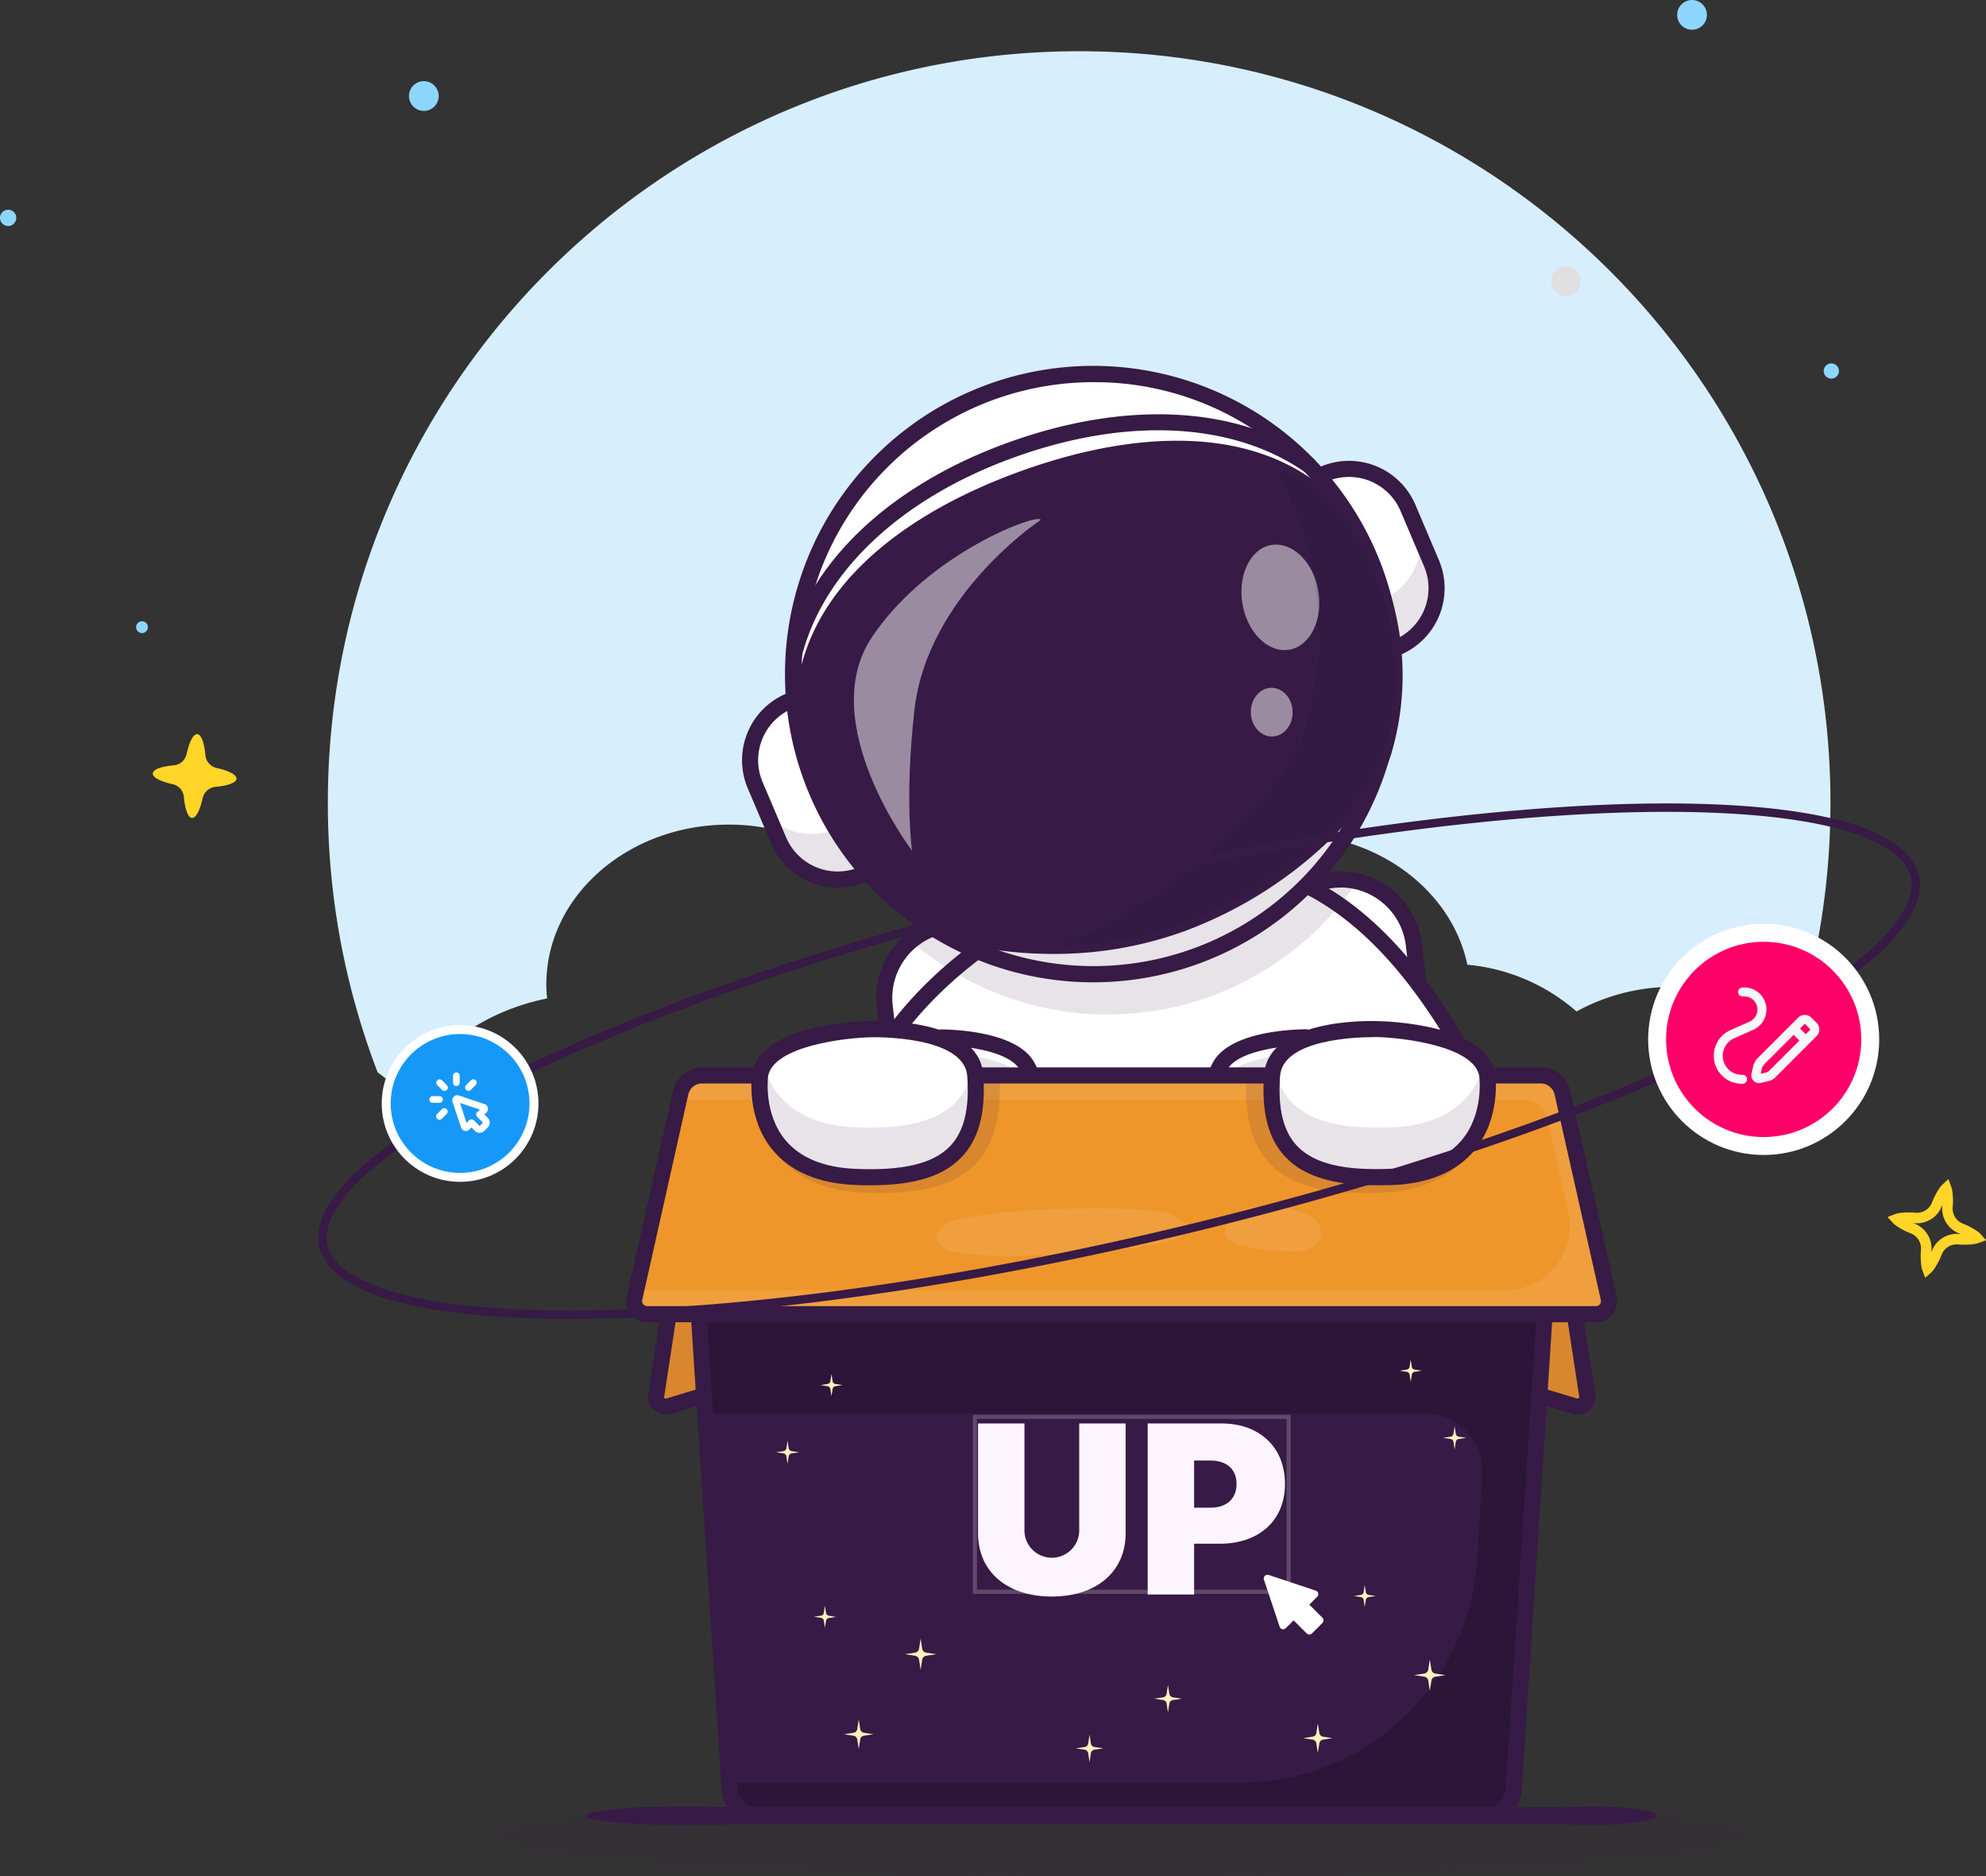
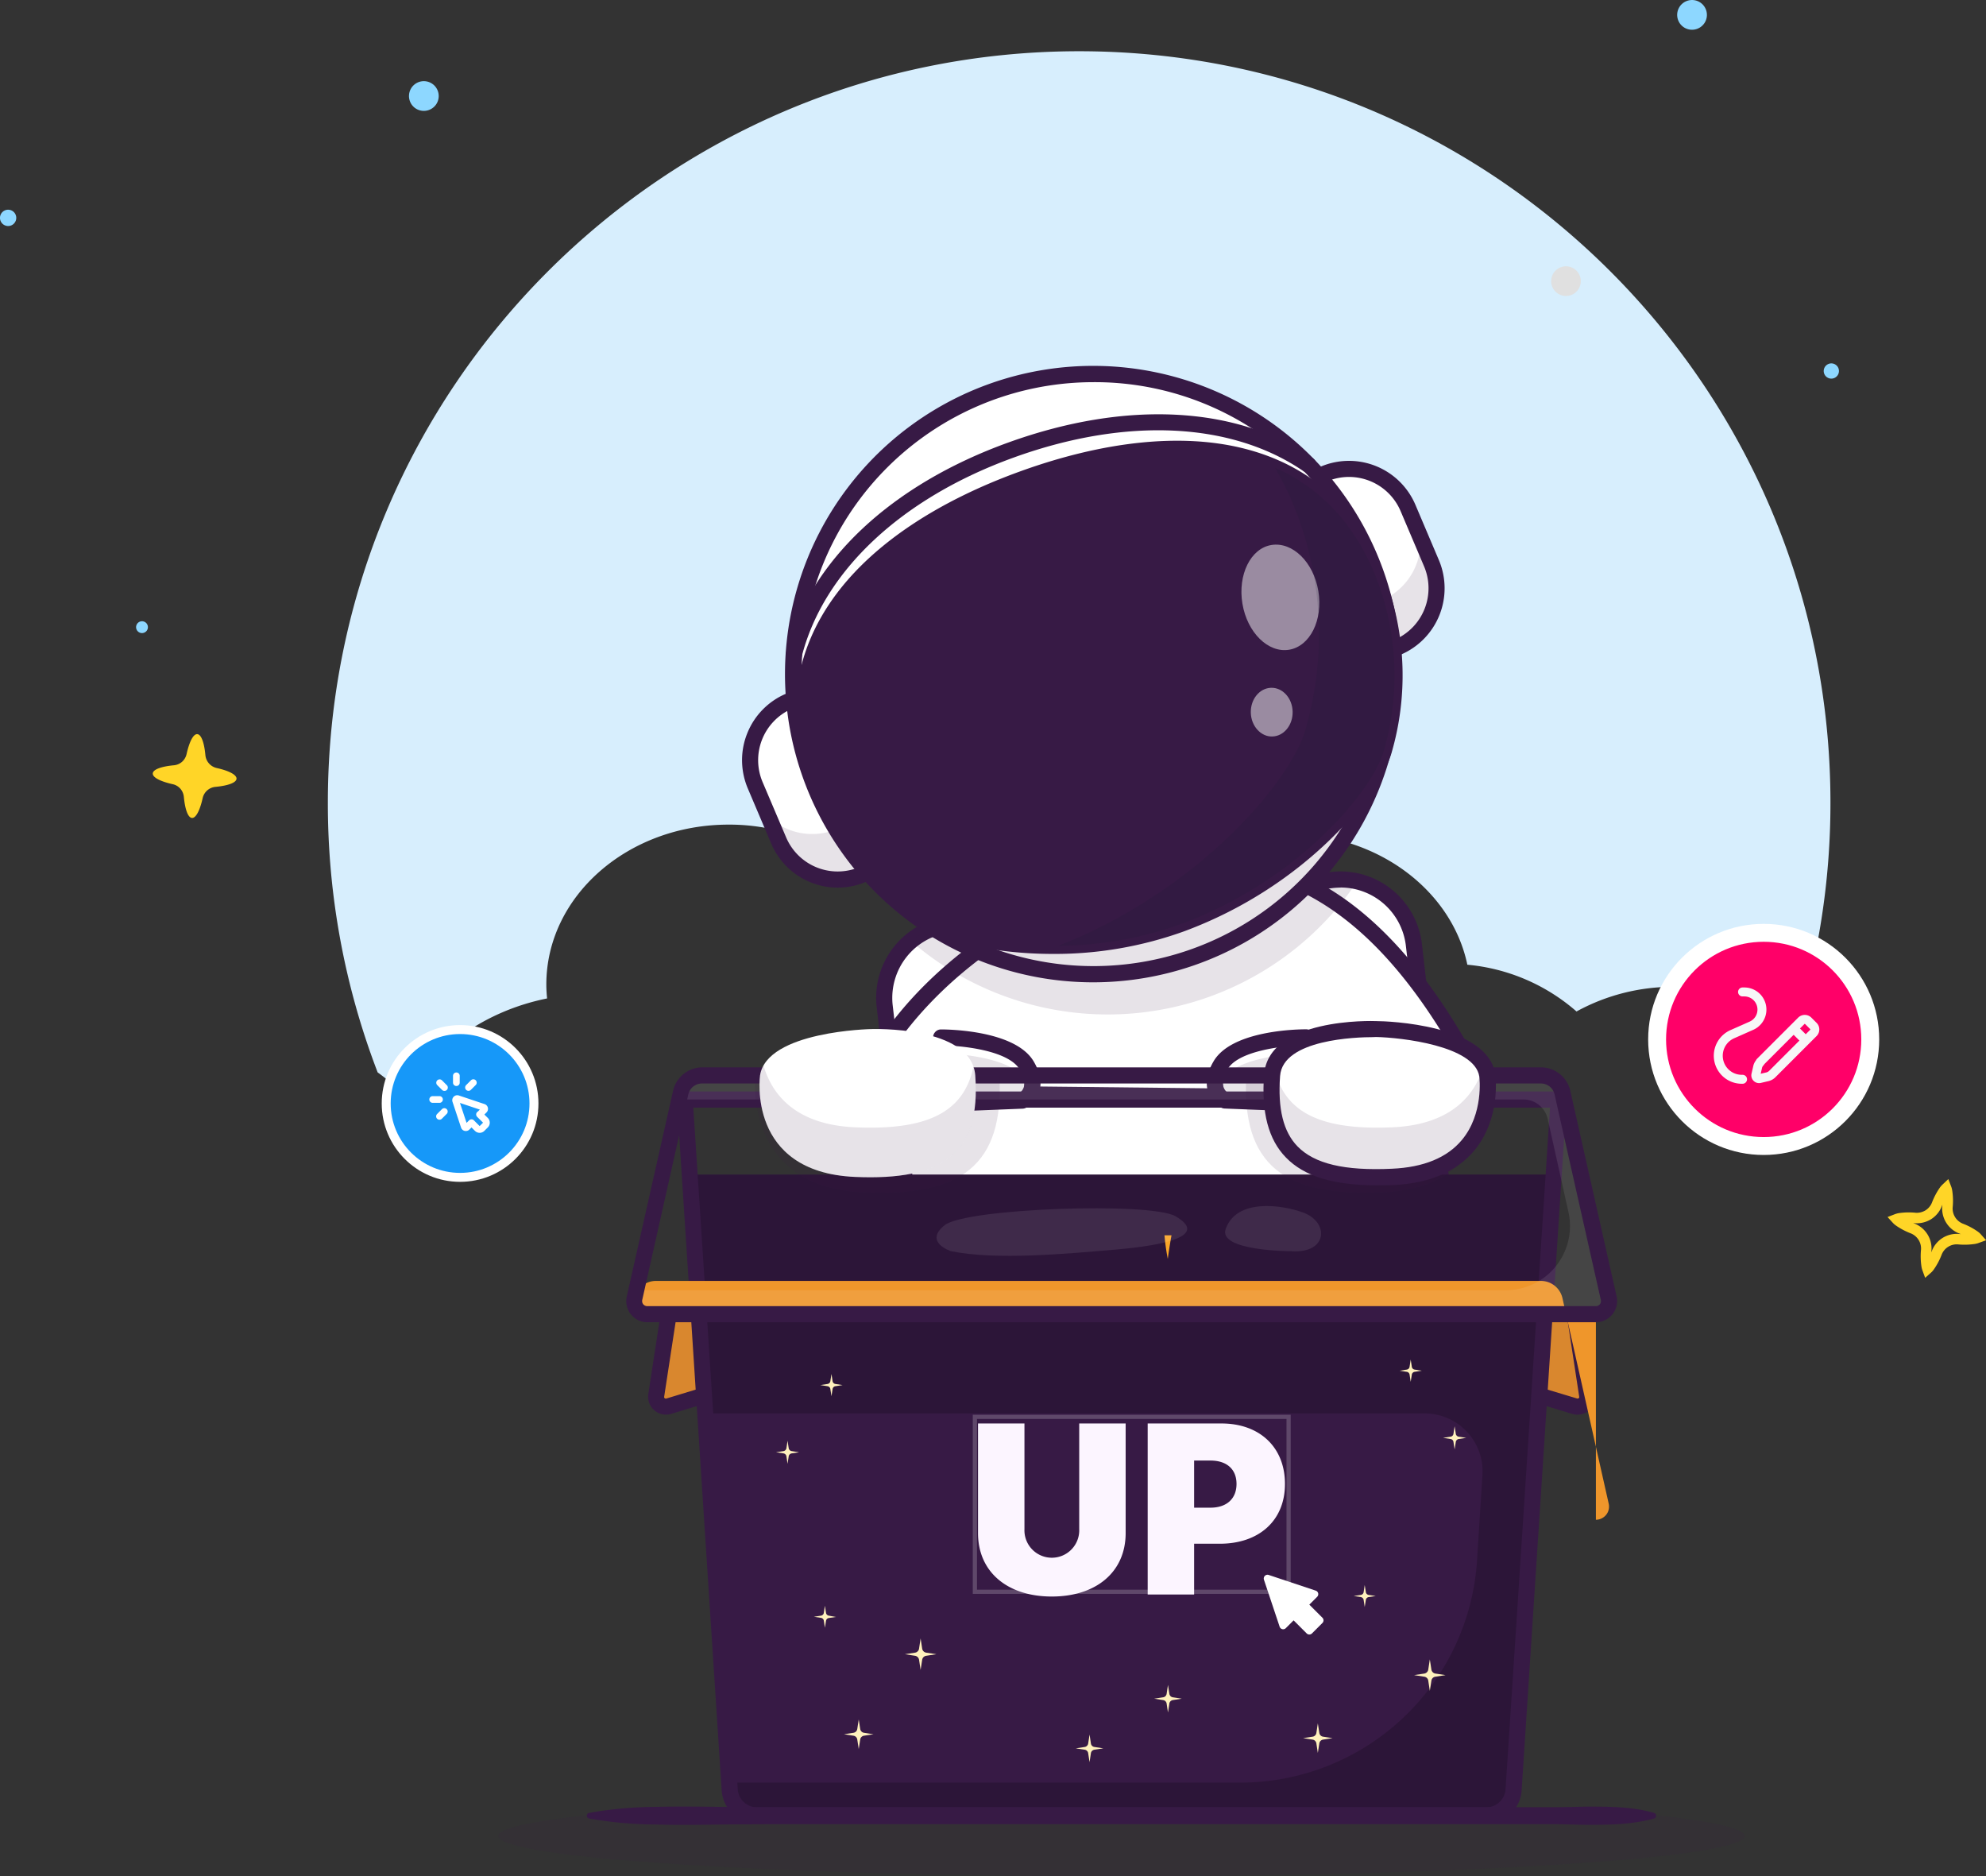
<svg xmlns="http://www.w3.org/2000/svg" id="Camada_1" data-name="Camada 1" viewBox="0 0 443.53 418.88">
  <rect x="0" y="0" width="443.53" height="418.88" fill="#333333" stroke="none" />
  <defs>
    <style>.cls-1{fill:#d7eefd}.cls-1,.cls-20{fill-rule:evenodd}.cls-2{fill:#ffd527}.cls-3{fill:#e0e0e0}.cls-4{fill:#8dd7ff}.cls-21,.cls-22,.cls-25,.cls-26,.cls-5{fill:none}.cls-5{stroke:#ffd527;stroke-width:2.34px}.cls-17,.cls-6,.cls-7{opacity:.35}.cls-7,.cls-9{fill:#371a45}.cls-11,.cls-14,.cls-16,.cls-17,.cls-21,.cls-7{isolation:isolate}.cls-14,.cls-16,.cls-20,.cls-8{fill:#fff}.cls-10{fill:#ef962b}.cls-11{opacity:.55}.cls-12{fill:#f9a528}.cls-13,.cls-14{opacity:.3}.cls-15,.cls-16{opacity:.7}.cls-17{fill:#111a28}.cls-18{fill:#fff2bd}.cls-19{fill:#fcf5ff}.cls-21,.cls-23,.cls-24,.cls-25{stroke:#fff}.cls-21{stroke-width:.94px;opacity:.2}.cls-22{stroke:#371a45;stroke-width:1.88px}.cls-23{fill:#1698f9}.cls-23,.cls-26{stroke-width:2px}.cls-24{fill:#ff0068;stroke-width:4px}.cls-25,.cls-26{stroke-linecap:round;stroke-linejoin:round}.cls-25{stroke-width:1.5px}.cls-26{stroke:#f7f7f7}</style>
  </defs>
  <g id="img">
    <path class="cls-1" d="M382.11 314.21a167.28 167.28 0 0 0 8.05-51.45C390.16 170.13 315 95 222.37 95S54.59 170.13 54.59 262.76A167.4 167.4 0 0 0 65.71 323a45 45 0 0 1 6.34 5.54c6.07-11 17.6-19.25 31.5-22.05-.1-1-.17-2.06-.17-3.11 0-19.72 18.22-35.7 40.69-35.7a44.66 44.66 0 0 1 21.35 5.31c6.66-11.74 20.47-19.8 36.43-19.8 15.16 0 28.37 7.28 35.37 18.07a8.62 8.62 0 0 0 4.82 3.48l.38.11a8.72 8.72 0 0 0 6.49-.41 44.87 44.87 0 0 1 20.16-4.69c19.94 0 36.52 12.59 40 29.21a42.9 42.9 0 0 1 24.38 10.44 44.72 44.72 0 0 1 21.7-5.5c11.9.5 20.64 4.68 26.96 10.31z" transform="translate(18.63 -83.56)" />
    <path class="cls-2" d="M15.49 256.25c-.06.9 1.72 1.79 4.43 2.4a3.16 3.16 0 0 1 1.72 1 3.25 3.25 0 0 1 .79 1.84c.26 2.76.92 4.64 1.81 4.7s1.79-1.72 2.39-4.43a3.23 3.23 0 0 1 2.86-2.51c2.77-.26 4.64-.92 4.7-1.81s-1.72-1.8-4.43-2.4a3.26 3.26 0 0 1-2.52-2.86c-.25-2.76-.91-4.64-1.81-4.7s-1.78 1.72-2.39 4.44a3.28 3.28 0 0 1-1 1.72 3.22 3.22 0 0 1-1.84.79c-2.78.26-4.65.92-4.71 1.82z" transform="translate(18.63 -83.56)" />
    <path class="cls-3" d="M327.79 146.22a3.31 3.31 0 1 1 3.2 3.42 3.31 3.31 0 0 1-3.2-3.42z" transform="translate(18.63 -83.56)" />
    <path class="cls-4" d="M357.8 89.87a3.32 3.32 0 1 1 4.44-1.54 3.33 3.33 0 0 1-4.44 1.54zM74.6 108a3.32 3.32 0 1 1 4.4-1.52 3.33 3.33 0 0 1-4.4 1.52zM13 224.91a1.32 1.32 0 1 1 1.4-1.23 1.32 1.32 0 0 1-1.4 1.23zM389.79 168a1.7 1.7 0 1 1 2.16-1 1.7 1.7 0 0 1-2.16 1zM-17.61 133.84a1.82 1.82 0 0 1-.84-2.43 1.82 1.82 0 0 1 2.43-.84 1.82 1.82 0 0 1 .84 2.43 1.81 1.81 0 0 1-2.43.84z" transform="translate(18.63 -83.56)" />
    <path class="cls-5" d="M408.57 357.87a4.84 4.84 0 0 1 2.27 1.92 4.76 4.76 0 0 1 .71 2.89 14.31 14.31 0 0 0 .1 3.55 3.8 3.8 0 0 0 .17.63 2.86 2.86 0 0 0 .44-.49 14 14 0 0 0 1.66-3.13 4.78 4.78 0 0 1 4.81-3 14.39 14.39 0 0 0 3.56-.1 3.93 3.93 0 0 0 .62-.17 3.14 3.14 0 0 0-.48-.44 13.9 13.9 0 0 0-3.14-1.67 4.81 4.81 0 0 1-3-4.81 13.83 13.83 0 0 0-.1-3.55 3.2 3.2 0 0 0-.17-.63 4 4 0 0 0-.44.49 14.36 14.36 0 0 0-1.66 3.14 4.81 4.81 0 0 1-1.92 2.3 4.92 4.92 0 0 1-2.9.71 13.94 13.94 0 0 0-3.54.08 3.64 3.64 0 0 0-.63.18 3.35 3.35 0 0 0 .49.44 14.36 14.36 0 0 0 3.15 1.66zm3.38 9.22zm-.34-.08zm11.54-7.15zm-.08.34zm-7.17-11.54zm.34.08zm-11.53 7.15zm.08-.33z" transform="translate(18.63 -83.56)" />
    <g class="cls-6">
      <path class="cls-7" d="M371 493.48c0 4.95-62.31 9-139.17 9s-139.16-4-139.16-9c0-1.65 6.87-3.19 18.86-4.51h240.62c11.99 1.33 18.85 2.86 18.85 4.51z" transform="translate(18.63 -83.56)" />
    </g>
    <path class="cls-8" d="M292.21 395.4l-85.4 9.9a16.37 16.37 0 0 1-6.42-.52 16.47 16.47 0 0 1-11.87-14l-7.33-63.21-1.35-11.67-.9-7.67a16.5 16.5 0 0 1 8.37-16.32 16.17 16.17 0 0 1 6.13-2l18.67-2.17 60.16-7 6.57-.77a16.48 16.48 0 0 1 18.29 14.49l1 8.72 3 25.64 5.59 48.2a16.39 16.39 0 0 1-.52 6.42 16.39 16.39 0 0 1-7.84 9.89 16.36 16.36 0 0 1-6.15 2.07z" transform="translate(18.63 -83.56)" />
    <path class="cls-9" d="M204.89 407.21A18.32 18.32 0 0 1 186.73 391l-9.57-82.56a18.31 18.31 0 0 1 16.07-20.28l85.4-9.91a18.32 18.32 0 0 1 20.29 16.07l9.57 82.56a18.34 18.34 0 0 1-3.83 13.47 18.27 18.27 0 0 1-12.24 6.82L207 407.09a18.7 18.7 0 0 1-2.11.12zm75.88-125.47a16.37 16.37 0 0 0-1.72.1l-85.41 9.91A14.73 14.73 0 0 0 180.73 308l9.57 82.57a14.73 14.73 0 0 0 16.3 12.91l85.41-9.9a14.73 14.73 0 0 0 12.91-16.3l-9.58-82.56a14.71 14.71 0 0 0-14.58-13z" transform="translate(18.63 -83.56)" />
    <path class="cls-8" d="M313.66 329l-12.54-.14-119.93-1.3-7.66-.08a50.84 50.84 0 0 1 6.3-11.59A84.27 84.27 0 0 1 194 300.33a106 106 0 0 1 18.1-12.53q4.43-2.46 9.5-4.72c19.11-8.53 35.81-9.3 50.66-2.26a55.91 55.91 0 0 1 8.25 4.85 80.83 80.83 0 0 1 17.63 17.6A157.63 157.63 0 0 1 313.66 329z" transform="translate(18.63 -83.56)" />
    <path class="cls-9" d="M313.65 330.84l-140.13-1.52a1.77 1.77 0 0 1-1.44-.75 1.85 1.85 0 0 1-.32-.78 1.8 1.8 0 0 1 .07-.83c.37-1.13 9.56-27.91 49.05-45.52 20.22-9 37.68-9.57 53.35-1.66 15.39 7.77 28.81 23.62 41 48.47a1.79 1.79 0 0 1 .18.88 1.84 1.84 0 0 1-.92 1.49 1.91 1.91 0 0 1-.88.22zm-137.43-5.09l134.51 1.45c-11.52-22.61-24-37.09-38.13-44.21-14.65-7.4-31.09-6.83-50.27 1.73-31.28 13.96-42.94 34.22-46.11 41.03z" transform="translate(18.63 -83.56)" />
    <path class="cls-8" d="M273.08 315.18s-15.45 0-19.13 6.28c-3.33 5.68 1 7.82 1 7.82l15 .59z" transform="translate(18.63 -83.56)" />
    <path class="cls-8" d="M273.08 315.18l-.77 3.62-2.37 11.07-15-.59a4.41 4.41 0 0 1-1.92-2.17c-.51-1.25-.57-3.09.94-5.65 3.67-6.28 19.12-6.28 19.12-6.28z" transform="translate(18.63 -83.56)" />
    <g class="cls-6">
      <path class="cls-7" d="M272.31 318.8l-2.37 11.07-15-.59a4.41 4.41 0 0 1-1.92-2.17 9.52 9.52 0 0 1 .94-2.05c3.17-5.44 15.18-6.17 18.35-6.26z" transform="translate(18.63 -83.56)" />
    </g>
    <path class="cls-9" d="M269.94 331.67h-.07l-15-.6a1.87 1.87 0 0 1-.73-.18 6.22 6.22 0 0 1-3-3.66c-.6-2-.18-4.25 1.25-6.69 4.08-7 19-7.16 20.68-7.16a1.84 1.84 0 0 1 .77.17 1.82 1.82 0 0 1 .63.5 1.69 1.69 0 0 1 .35.71 1.76 1.76 0 0 1 0 .79l-3.14 14.69a1.78 1.78 0 0 1-.63 1 1.8 1.8 0 0 1-1.11.43zm-14.45-4.17l13 .51 2.34-11c-4.9.3-13.15 1.57-15.34 5.31a5.15 5.15 0 0 0-.91 3.84 2.59 2.59 0 0 0 .91 1.34z" transform="translate(18.63 -83.56)" />
    <path class="cls-8" d="M191.55 315.18s15.46 0 19.14 6.28c3.33 5.68-1 7.82-1 7.82l-15 .59z" transform="translate(18.63 -83.56)" />
    <path class="cls-8" d="M211.63 327.1a4.48 4.48 0 0 1-1.92 2.18l-15 .59-2.36-11.09-.77-3.6s15.45 0 19.13 6.28c1.47 2.54 1.43 4.39.92 5.64z" transform="translate(18.63 -83.56)" />
    <g class="cls-6">
      <path class="cls-7" d="M211.63 327.1a4.48 4.48 0 0 1-1.92 2.18l-15 .59-2.36-11.09c3.16.1 15.17.82 18.36 6.26a9.82 9.82 0 0 1 .92 2.06z" transform="translate(18.63 -83.56)" />
    </g>
    <path class="cls-9" d="M194.69 331.67a1.85 1.85 0 0 1-1.13-.4 1.82 1.82 0 0 1-.63-1l-3.13-14.69a1.63 1.63 0 0 1 0-.79 1.69 1.69 0 0 1 .35-.71 1.73 1.73 0 0 1 1.39-.67c1.69 0 16.61.2 20.69 7.16 1.43 2.43 1.85 4.68 1.25 6.69a6.2 6.2 0 0 1-3 3.66 1.83 1.83 0 0 1-.73.18l-15 .6zm-.9-14.62l2.35 11 13-.52a2.51 2.51 0 0 0 .9-1.33 5.17 5.17 0 0 0-.91-3.8c-2.19-3.78-10.43-5.05-15.34-5.35z" transform="translate(18.63 -83.56)" />
    <path class="cls-10" d="M333.06 377l2.78 18.14a2.19 2.19 0 0 1-.11 1.08 2.14 2.14 0 0 1-.62.89 2.2 2.2 0 0 1-1 .49 2.24 2.24 0 0 1-1.09 0l-8.13-2.45H138.8l-8.1 2.45a2.2 2.2 0 0 1-1.08 0 2.23 2.23 0 0 1-1-.49 2.14 2.14 0 0 1-.62-.89 2.31 2.31 0 0 1-.11-1.08l2.82-18.14" transform="translate(18.63 -83.56)" />
    <g class="cls-6">
      <path class="cls-7" d="M333.06 377l2.78 18.14a2.19 2.19 0 0 1-.11 1.08 2.14 2.14 0 0 1-.62.89 2.2 2.2 0 0 1-1 .49 2.24 2.24 0 0 1-1.09 0l-8.13-2.45H138.8l-8.1 2.45a2.2 2.2 0 0 1-1.08 0 2.23 2.23 0 0 1-1-.49 2.14 2.14 0 0 1-.62-.89 2.31 2.31 0 0 1-.11-1.08l2.82-18.14" transform="translate(18.63 -83.56)" />
    </g>
    <path class="cls-9" d="M333.7 399.44a4.05 4.05 0 0 1-1.15-.17l-7.88-2.39H139.06l-7.84 2.38a4 4 0 0 1-5.07-4.4l2.78-18.14a1.78 1.78 0 0 1 .71-1.18 1.84 1.84 0 0 1 1.34-.33 1.8 1.8 0 0 1 1.5 2.05l-2.78 18.14a.41.41 0 0 0 0 .19.33.33 0 0 0 .11.15.42.42 0 0 0 .16.09.41.41 0 0 0 .19 0l8.09-2.46a1.86 1.86 0 0 1 .52-.07h186.17a1.86 1.86 0 0 1 .52.07l8.13 2.45a.28.28 0 0 0 .18 0 .38.38 0 0 0 .17-.08.42.42 0 0 0 .11-.15.41.41 0 0 0 0-.19l-2.77-18.14a1.75 1.75 0 0 1 .34-1.32 1.8 1.8 0 0 1 3.21.78l2.78 18.14a4.06 4.06 0 0 1-.1 1.7 3.87 3.87 0 0 1-.81 1.49 4 4 0 0 1-1.35 1 3.93 3.93 0 0 1-1.65.37z" transform="translate(18.63 -83.56)" />
    <path class="cls-9" d="M328 345.81l-3.36 53.31-5.21 82.74a7.53 7.53 0 0 1-7.52 7.06H151.79a7.53 7.53 0 0 1-7.52-7.06l-5.22-82.74-3.36-53.31z" transform="translate(18.63 -83.56)" />
    <g class="cls-6">
      <path class="cls-11" d="M328 345.81l-3.36 53.31-5.23 83a7.29 7.29 0 0 1-7.27 6.83H152.09a7.85 7.85 0 0 1-7.84-7.37h114.07a53 53 0 0 0 52.92-49.69l1.2-19a12.92 12.92 0 0 0-12.9-13.74H139.05l-3.36-53.31z" transform="translate(18.63 -83.56)" />
    </g>
    <path class="cls-12" d="M241.43 359.38H243q-.48 2.63-.83 5.27a49.05 49.05 0 0 1-.74-5.27z" transform="translate(18.63 -83.56)" />
    <path class="cls-9" d="M313.3 490.72H150.43a7.92 7.92 0 0 1-7.89-7.39l-10-154.14a1.75 1.75 0 0 1 .1-.72 1.69 1.69 0 0 1 .38-.63 1.81 1.81 0 0 1 .6-.42 1.78 1.78 0 0 1 .71-.15h195.12a1.74 1.74 0 0 1 .71.15 1.81 1.81 0 0 1 .6.42 1.69 1.69 0 0 1 .38.63 1.75 1.75 0 0 1 .1.72l-10.05 154.14a7.92 7.92 0 0 1-7.89 7.39zM136.2 330.87l9.93 152.23a4.33 4.33 0 0 0 4.3 4H313.3a4.33 4.33 0 0 0 4.3-4l9.93-152.23z" transform="translate(18.63 -83.56)" />
-     <path class="cls-10" d="M337.78 377H125.91a3 3 0 0 1-1.27-.29 2.94 2.94 0 0 1-1.59-2 2.85 2.85 0 0 1 0-1.3l10.33-45.89a4.93 4.93 0 0 1 4.81-3.85H325.5a4.93 4.93 0 0 1 4.81 3.85l10.33 45.89a3 3 0 0 1 0 1.3 2.82 2.82 0 0 1-.56 1.17 3.08 3.08 0 0 1-1 .81 3 3 0 0 1-1.3.31z" transform="translate(18.63 -83.56)" />
+     <path class="cls-10" d="M337.78 377H125.91a3 3 0 0 1-1.27-.29 2.94 2.94 0 0 1-1.59-2 2.85 2.85 0 0 1 0-1.3a4.93 4.93 0 0 1 4.81-3.85H325.5a4.93 4.93 0 0 1 4.81 3.85l10.33 45.89a3 3 0 0 1 0 1.3 2.82 2.82 0 0 1-.56 1.17 3.08 3.08 0 0 1-1 .81 3 3 0 0 1-1.3.31z" transform="translate(18.63 -83.56)" />
    <g class="cls-13">
      <path class="cls-14" d="M329.17 325.32a4.88 4.88 0 0 0-3.67-1.63H138.19a4.92 4.92 0 0 0-3.08 1.08 4.85 4.85 0 0 0-1.73 2.77l-.34 1.51h188.54a5.57 5.57 0 0 1 5.44 4.36l4.63 20.78a14.33 14.33 0 0 1-14 17.45h-194.2l-.4 1.79a2.87 2.87 0 0 0 0 1.48 2.8 2.8 0 0 0 .77 1.26h216a3 3 0 0 0 .61-.84z" transform="translate(18.63 -83.56)" />
    </g>
    <path class="cls-9" d="M337.78 378.79H125.91a4.83 4.83 0 0 1-2-.46 4.76 4.76 0 0 1-1.64-1.31 4.7 4.7 0 0 1-.92-1.89 4.85 4.85 0 0 1 0-2.11l10.33-45.88a6.71 6.71 0 0 1 6.57-5.26H325.5a6.71 6.71 0 0 1 6.57 5.26L342.4 373a4.85 4.85 0 0 1 0 2.11 4.7 4.7 0 0 1-.92 1.89 4.76 4.76 0 0 1-1.64 1.31 4.83 4.83 0 0 1-2.06.48zm-199.59-53.31a3.13 3.13 0 0 0-2 .68 3.17 3.17 0 0 0-1.1 1.76l-10.29 45.89a1.4 1.4 0 0 0 0 .5 1.3 1.3 0 0 0 .22.46 1.11 1.11 0 0 0 .4.31 1.17 1.17 0 0 0 .49.11h211.87a1.17 1.17 0 0 0 .49-.11 1.2 1.2 0 0 0 .4-.31 1.13 1.13 0 0 0 .21-.46 1.2 1.2 0 0 0 0-.5l-10.33-45.89a3.17 3.17 0 0 0-1.1-1.76 3.13 3.13 0 0 0-2-.68z" transform="translate(18.63 -83.56)" />
    <g class="cls-6">
      <path class="cls-7" d="M174.1 349.83c-24.34-1.13-24.39-21.53-24.08-26.15h54.54c1.09 20-8.47 27.17-30.46 26.15z" transform="translate(18.63 -83.56)" />
    </g>
    <g class="cls-6">
      <path class="cls-7" d="M290.16 349.83c24.34-1.13 24.38-21.53 24.07-26.15H259.7c-1.09 20 8.46 27.17 30.46 26.15z" transform="translate(18.63 -83.56)" />
    </g>
    <path class="cls-8" d="M151.11 323.68s-3.07 21.59 21.2 22.66c19.73.86 28.13-5.33 26.86-22.66-.81-11.18-23.24-10.35-23.24-10.35s-23.3.43-24.82 10.35z" transform="translate(18.63 -83.56)" />
-     <path class="cls-9" d="M175.75 348.21c-1.13 0-2.3 0-3.52-.08-8.14-.35-14.28-3-18.25-7.74-6-7.18-4.71-16.57-4.65-17 1.7-11.1 24-11.83 26.57-11.87.95 0 24.13-.75 25.06 12 .62 8.4-1 14.44-4.89 18.46-4.07 4.24-10.58 6.23-20.32 6.23zm-22.86-24.27c0 .3-1 8.32 3.88 14.18 3.3 3.95 8.55 6.11 15.62 6.42 10.62.46 17.32-1.14 21.1-5 3.16-3.25 4.43-8.38 3.89-15.7-.67-9.17-21.17-8.69-21.38-8.68-5.68.08-22 1.93-23.11 8.78z" transform="translate(18.63 -83.56)" />
    <g class="cls-6">
      <path class="cls-7" d="M172.31 346.34c19.72.86 28.13-5.33 26.87-22.66a7.92 7.92 0 0 0-.41-2c-2.13 10.44-10.66 14.27-26.46 13.58-13.67-.6-18.67-7.72-20.43-13.82a6.59 6.59 0 0 0-.78 2.23s-3.1 21.6 21.21 22.67z" transform="translate(18.63 -83.56)" />
    </g>
    <path class="cls-8" d="M313.53 323.68s3.06 21.59-21.2 22.66c-19.74.86-28.14-5.33-26.87-22.66.82-11.18 23.24-10.35 23.24-10.35s23.3.43 24.83 10.35z" transform="translate(18.63 -83.56)" />
    <path class="cls-9" d="M288.88 348.21c-9.73 0-16.24-2-20.32-6.2-3.91-4-5.51-10.06-4.89-18.46.93-12.76 24.11-12.05 25.1-12 2.51 0 24.84.77 26.54 11.87.05.39 1.3 9.78-4.66 17-4 4.78-10.11 7.39-18.25 7.74-1.21.03-2.4.05-3.52.05zm-.88-33.08c-3.56 0-20.15.45-20.75 8.68-.54 7.32.73 12.45 3.88 15.7 3.79 3.9 10.5 5.5 21.11 5 7.07-.31 12.32-2.47 15.61-6.42 4.89-5.86 3.93-13.88 3.89-14.18-1.08-6.85-17.43-8.7-23.08-8.81z" transform="translate(18.63 -83.56)" />
    <g class="cls-6">
      <path class="cls-7" d="M292.33 346.34c-19.73.86-28.13-5.33-26.87-22.66a7.92 7.92 0 0 1 .41-2c2.13 10.44 10.66 14.27 26.46 13.58 13.67-.6 18.66-7.72 20.42-13.82a6.38 6.38 0 0 1 .78 2.23s3.06 21.6-21.2 22.67z" transform="translate(18.63 -83.56)" />
    </g>
    <g class="cls-13">
      <path class="cls-14" d="M193.72 362.91s-6.13-2-1.39-5.79 46-5.22 51.56-2c7.4 4.29-2.11 6.48-13.2 7.43s-26.9 2.45-36.97.36z" transform="translate(18.63 -83.56)" />
    </g>
    <g class="cls-13">
      <path class="cls-14" d="M269.77 362.93s-16.49 0-14.66-5c2.48-6.89 12.65-5.34 17.25-3.65 5.94 2.15 5.57 9.21-2.59 8.65z" transform="translate(18.63 -83.56)" />
    </g>
    <path class="cls-8" d="M293.48 228.08a1.4 1.4 0 0 1-.53.11 1.37 1.37 0 0 1-.52-.1 1.46 1.46 0 0 1-.44-.29 1.43 1.43 0 0 1-.3-.44l-15.37-36.18a1.4 1.4 0 0 1-.11-.53 1.37 1.37 0 0 1 .1-.52 1.46 1.46 0 0 1 .29-.44 1.43 1.43 0 0 1 .44-.3 14.35 14.35 0 0 1 18.78 7.61l5.24 12.34a14.33 14.33 0 0 1-7.58 18.77z" transform="translate(18.63 -83.56)" />
    <path class="cls-9" d="M292.94 228.51a1.64 1.64 0 0 1-.93-.28 1.69 1.69 0 0 1-.62-.75L276 191.3a1.7 1.7 0 0 1 0-1.29 1.65 1.65 0 0 1 .91-.92 14.63 14.63 0 0 1 19.19 7.75l5.25 12.34a14.66 14.66 0 0 1-7.76 19.2 1.65 1.65 0 0 1-.65.13zm-10.32-39.94a14 14 0 0 0-5.46 1.11 1.06 1.06 0 0 0-.55 1.37L292 227.23a1 1 0 0 0 .23.34 1 1 0 0 0 1.14.21 14 14 0 0 0 7.41-18.34l-5.24-12.34a14 14 0 0 0-12.9-8.53z" transform="translate(18.63 -83.56)" />
    <g class="cls-6">
      <path class="cls-7" d="M298.61 203.52l2.45 5.79a14.3 14.3 0 0 1-7.58 18.77 1.32 1.32 0 0 1-1.05 0 1.36 1.36 0 0 1-.74-.73l-4.09-9.62a1.47 1.47 0 0 0 .69.35 1.44 1.44 0 0 0 .77-.09l.86-.37a14.33 14.33 0 0 0 8.69-14.11z" transform="translate(18.63 -83.56)" />
    </g>
    <path class="cls-9" d="M292.94 230a3.07 3.07 0 0 1-1.74-.53 3.13 3.13 0 0 1-1.17-1.4l-15.37-36.18a3.17 3.17 0 0 1 1.68-4.15 16.12 16.12 0 0 1 21.13 8.53l5.24 12.34a16.12 16.12 0 0 1-8.53 21.13 3.1 3.1 0 0 1-1.24.26zm-14.79-39.11l15 35.36A12.51 12.51 0 0 0 299.4 210l-5.24-12.33a12.52 12.52 0 0 0-16-6.79z" transform="translate(18.63 -83.56)" />
    <path class="cls-8" d="M157.61 240.11a1.37 1.37 0 0 1 1 0 1.39 1.39 0 0 1 .74.73L174.77 277a1.31 1.31 0 0 1 .11.52 1.34 1.34 0 0 1-.1.52 1.51 1.51 0 0 1-.29.45 1.63 1.63 0 0 1-.44.3 14.38 14.38 0 0 1-11 .09 14.12 14.12 0 0 1-4.67-3.06 14.48 14.48 0 0 1-3.15-4.62L150 258.88a14.1 14.1 0 0 1-1.14-5.47 14.28 14.28 0 0 1 1-5.48 14.48 14.48 0 0 1 3.06-4.68 14.29 14.29 0 0 1 4.69-3.14z" transform="translate(18.63 -83.56)" />
    <path class="cls-9" d="M168.45 280.27a14.64 14.64 0 0 1-13.45-8.92L149.73 259a14.65 14.65 0 0 1 7.75-19.2 1.72 1.72 0 0 1 1.3 0 1.68 1.68 0 0 1 .92.91l15.37 36.18a1.56 1.56 0 0 1 .13.64 1.42 1.42 0 0 1-.12.65 1.46 1.46 0 0 1-.36.55 1.75 1.75 0 0 1-.55.38 14.59 14.59 0 0 1-5.72 1.16zm-10.71-39.86a14 14 0 0 0-7.41 18.35l5.24 12.34a14 14 0 0 0 18.35 7.41 1.09 1.09 0 0 0 .33-.23 1 1 0 0 0 .23-.34 1.1 1.1 0 0 0 0-.8L159.1 241a1 1 0 0 0-.57-.56 1 1 0 0 0-.79-.03z" transform="translate(18.63 -83.56)" />
    <g class="cls-6">
      <path class="cls-7" d="M170.51 267l4.26 10a1.39 1.39 0 0 1 0 1 1.36 1.36 0 0 1-.74.75 14.31 14.31 0 0 1-18.76-7.59l-2.21-5.16a14.32 14.32 0 0 0 15.29 2.64l1.32-.56a1.33 1.33 0 0 0 .57-.45 1.44 1.44 0 0 0 .27-.63z" transform="translate(18.63 -83.56)" />
    </g>
    <path class="cls-9" d="M168.45 281.75a16.16 16.16 0 0 1-14.84-9.82l-5.24-12.34a16.29 16.29 0 0 1-1.28-6.16 16 16 0 0 1 1.18-6.18 16.07 16.07 0 0 1 8.64-8.8 3.19 3.19 0 0 1 4.15 1.68l15.36 36.19a3.16 3.16 0 0 1-1.67 4.14 16.07 16.07 0 0 1-6.3 1.29zm-10.53-39.81a12.52 12.52 0 0 0-6.24 16.24l5.25 12.34a12.51 12.51 0 0 0 16 6.79z" transform="translate(18.63 -83.56)" />
    <g class="cls-6">
      <path class="cls-7" d="M284.44 280.37a65.4 65.4 0 0 1-3.93 5.3 67.09 67.09 0 0 1-95.7 8 16.39 16.39 0 0 1 8.63-3.68l18.66-2.16q4.43-2.46 9.5-4.72c19.11-8.53 35.81-9.3 50.66-2.26l6.58-.76a16.24 16.24 0 0 1 5.6.28z" transform="translate(18.63 -83.56)" />
    </g>
    <path class="cls-8" d="M272.92 281.46a67 67 0 1 0-94.74 0 67 67 0 0 0 94.74 0z" transform="translate(18.63 -83.56)" />
    <path class="cls-9" d="M225.49 301.44a67.41 67.41 0 1 1 21.91-3.68 67 67 0 0 1-21.91 3.68zm0-134a66.67 66.67 0 1 0 63.12 45 66.32 66.32 0 0 0-63.12-45z" transform="translate(18.63 -83.56)" />
    <g class="cls-6">
      <path class="cls-7" d="M285.3 203.78a67.9 67.9 0 0 1 3.62 8.57 67 67 0 1 1-126.73 43.49c-.35-1-.66-2-1-3a67 67 0 0 0 124.07-49z" transform="translate(18.63 -83.56)" />
    </g>
    <path class="cls-9" d="M225.61 302.89a68.82 68.82 0 1 1 22.27-3.74 68.9 68.9 0 0 1-22.27 3.74zm-.12-134a65.19 65.19 0 1 0 61.73 44 64.76 64.76 0 0 0-61.73-44z" transform="translate(18.63 -83.56)" />
    <path class="cls-9" d="M289.27 214a60.15 60.15 0 0 1 1.13 37.17c-2.58 9-19.2 29-45.17 38.6-24.08 8.92-50.7 3.95-58.4-1.3A60 60 0 0 1 164 259.16c-11.77-32.63 11.4-56.26 46-68.72s67.51-9.04 79.27 23.56z" transform="translate(18.63 -83.56)" />
    <path class="cls-9" d="M216.5 296.55c-14 0-25.8-3.22-30.68-6.55a61.83 61.83 0 0 1-23.51-30.23c-5.77-16-3.8-30.71 5.87-43.62 8.44-11.26 22.69-20.74 41.21-27.41s35.56-8.46 49.23-5.17c15.69 3.78 26.57 13.83 32.34 29.86a61.84 61.84 0 0 1 1.17 38.27c-2.55 8.84-18.73 29.59-46.28 39.79a85 85 0 0 1-29.35 5.06zm27.72-111c-10.13 0-21.51 2.21-33.61 6.56-18.32 6.6-59.38 26.29-44.92 66.43A58.31 58.31 0 0 0 187.84 287c7.33 5 33.28 9.79 56.76 1.09 26-9.64 41.77-29.44 44.06-37.41a58.22 58.22 0 0 0-1.09-36.06c-5.34-14.82-15.36-24.09-29.8-27.57a57.86 57.86 0 0 0-13.55-1.52z" transform="translate(18.63 -83.56)" />
    <g class="cls-15">
      <path class="cls-16" d="M269.28 228.63c4.68-.79 7.59-6.66 6.51-13.12s-5.76-11-10.44-10.27-7.59 6.66-6.51 13.12 5.76 11.05 10.44 10.27z" transform="translate(18.63 -83.56)" />
    </g>
    <g class="cls-15">
      <path class="cls-16" d="M265.53 248c2.58-.07 4.6-2.56 4.52-5.57s-2.24-5.38-4.82-5.3-4.6 2.56-4.52 5.57 2.29 5.4 4.82 5.3z" transform="translate(18.63 -83.56)" />
    </g>
    <g class="cls-6">
      <path class="cls-17" d="M266.12 188c10.29 4.55 18.42 13 23.15 26.06a60.15 60.15 0 0 1 1.13 37.17c-2.58 9-19.2 29-45.17 38.6a82.44 82.44 0 0 1-27.43 4.9c31.67-12.51 51.88-37 55.07-48.12a76.24 76.24 0 0 0-1.43-47.17 67.92 67.92 0 0 0-5.32-11.44z" transform="translate(18.63 -83.56)" />
    </g>
    <path class="cls-9" d="M158.69 231.43a1.75 1.75 0 0 1-.72-.15 1.83 1.83 0 0 1-.91-.89 1.85 1.85 0 0 1-.09-1.27c5.22-20.25 23.33-37.31 49.71-46.8 26.21-9.44 50.95-8.15 67.87 3.54a1.8 1.8 0 0 1 .63 2.3 1.8 1.8 0 0 1-.93.87 1.74 1.74 0 0 1-1.27 0 1.65 1.65 0 0 1-.44-.22c-16-11-39.52-12.19-64.64-3.14s-42.56 25.33-47.46 44.4a.64.64 0 0 1 0 .07 1.55 1.55 0 0 1-.08.23 1.67 1.67 0 0 1-.67.77 1.79 1.79 0 0 1-1 .29z" transform="translate(18.63 -83.56)" />
    <g class="cls-15">
-       <path class="cls-16" d="M185.06 273.52s-21.71-28.56-9-47.64 37.71-28 37.7-26.21c0 0-25.23 16.65-28.17 42.39-2.24 19.85-.53 31.46-.53 31.46z" transform="translate(18.63 -83.56)" />
-     </g>
+       </g>
    <path class="cls-18" d="M190.49 452.91l-2.28.35a1.07 1.07 0 0 0-.89.88l-.35 2.28-.35-2.28a1.08 1.08 0 0 0-.88-.88l-2.28-.35 2.28-.35a1.05 1.05 0 0 0 .58-.3 1 1 0 0 0 .3-.59l.35-2.28.35 2.28a1.08 1.08 0 0 0 .3.59 1.11 1.11 0 0 0 .59.3zM176.45 470.78l-2.14.33a1 1 0 0 0-.83.83l-.33 2.14-.33-2.14a1 1 0 0 0-.83-.83l-2.13-.33 2.13-.33a1 1 0 0 0 .83-.83l.33-2.14.33 2.14a1 1 0 0 0 .83.83zM168.06 444.59l-1.6.24a.75.75 0 0 0-.62.62l-.24 1.55-.25-1.59a.68.68 0 0 0-.21-.41.77.77 0 0 0-.41-.21l-1.59-.24 1.59-.25a.71.71 0 0 0 .41-.21.65.65 0 0 0 .21-.41l.25-1.59.24 1.59a.77.77 0 0 0 .21.41.74.74 0 0 0 .41.21zM297.18 457.58l2.28.35a1.07 1.07 0 0 1 .58.29 1 1 0 0 1 .3.59l.35 2.28.35-2.28a1.11 1.11 0 0 1 .3-.59 1.07 1.07 0 0 1 .59-.29l2.27-.35-2.27-.35a1.08 1.08 0 0 1-.59-.3 1.11 1.11 0 0 1-.3-.59l-.35-2.28-.35 2.28a1 1 0 0 1-.3.59 1.08 1.08 0 0 1-.58.3zM272.39 471.65l2.13.33a.94.94 0 0 1 .55.28 1 1 0 0 1 .28.55l.33 2.14.33-2.14a1 1 0 0 1 .28-.55 1 1 0 0 1 .55-.28l2.14-.33-2.14-.33a1 1 0 0 1-.55-.28 1 1 0 0 1-.28-.55l-.33-2.14-.33 2.14a1 1 0 0 1-.28.55.94.94 0 0 1-.55.28zM283.69 439.91l1.6.25a.75.75 0 0 1 .62.62l.24 1.59.25-1.59a.71.71 0 0 1 .21-.41.77.77 0 0 1 .41-.21l1.59-.25-1.59-.24a.75.75 0 0 1-.62-.62l-.25-1.59-.24 1.59a.77.77 0 0 1-.21.41.74.74 0 0 1-.41.21zM169.54 392.82l-1.6.25a.75.75 0 0 0-.63.62l-.25 1.61-.25-1.61a.68.68 0 0 0-.21-.41.74.74 0 0 0-.41-.21l-1.61-.25 1.61-.25a.74.74 0 0 0 .41-.21.68.68 0 0 0 .21-.41l.25-1.61.25 1.61a.75.75 0 0 0 .63.62zM159.83 407.82l-1.67.25a.89.89 0 0 0-.43.22.81.81 0 0 0-.22.43l-.26 1.67-.25-1.67a.79.79 0 0 0-.65-.65l-1.67-.25 1.67-.26a.81.81 0 0 0 .43-.22.89.89 0 0 0 .22-.43l.25-1.67.26 1.67a.79.79 0 0 0 .65.65zM293.94 389.61l1.61.25a.68.68 0 0 1 .41.21.71.71 0 0 1 .21.41l.25 1.61.25-1.61a.71.71 0 0 1 .21-.41.68.68 0 0 1 .41-.21l1.61-.25-1.61-.25a.81.81 0 0 1-.41-.21.73.73 0 0 1-.21-.42l-.25-1.61-.25 1.61a.73.73 0 0 1-.21.42.81.81 0 0 1-.41.21zM303.65 404.6l1.68.26a.75.75 0 0 1 .43.22.73.73 0 0 1 .21.43l.26 1.67.26-1.67a.79.79 0 0 1 .65-.65l1.67-.26-1.67-.26a.72.72 0 0 1-.43-.22.69.69 0 0 1-.22-.43l-.26-1.67-.26 1.67a.73.73 0 0 1-.21.43.75.75 0 0 1-.43.22zM221.62 473.93l2 .3a1 1 0 0 1 .51.26.92.92 0 0 1 .26.52l.31 2 .3-2a.92.92 0 0 1 .26-.52 1 1 0 0 1 .52-.26l2-.3-2-.31a.92.92 0 0 1-.78-.77l-.3-2-.31 2a.93.93 0 0 1-.77.77zM239.13 462.84l2 .31a.92.92 0 0 1 .78.77l.3 2 .31-2a.87.87 0 0 1 .26-.51.93.93 0 0 1 .51-.26l2-.31-2-.31a.93.93 0 0 1-.77-.77l-.31-2-.3 2a1 1 0 0 1-.26.51.92.92 0 0 1-.52.26z" transform="translate(18.63 -83.56)" />
    <path class="cls-9" d="M112.94 488.34A86.79 86.79 0 0 1 127.8 487c5-.13 9.91-.06 14.87 0s9.9.08 14.86.07h170.92c2.48 0 5-.09 7.44-.13 4.95 0 9.9 0 14.86 1.39a.65.65 0 0 1 .35.24.68.68 0 0 1 .13.4.68.68 0 0 1-.13.39.65.65 0 0 1-.35.24c-5 1.36-9.91 1.41-14.86 1.39-2.48 0-5-.13-7.44-.13H157.53q-7.44 0-14.86.07c-5 .07-9.91.14-14.87 0a86.79 86.79 0 0 1-14.86-1.34.64.64 0 0 1-.37-.22.63.63 0 0 1-.15-.41.67.67 0 0 1 .52-.64z" transform="translate(18.63 -83.56)" />
    <path class="cls-19" d="M222.39 401.39V425a6.12 6.12 0 1 1-12.23 0v-23.61h-10.37v24.47c0 8.72 6.6 14.17 16.48 14.17s16.49-5.45 16.49-14.17v-24.47zm15.29 38.19h10.37v-11.34h5.74c8.71 0 14.55-5.13 14.55-13.35s-5.69-13.5-14.17-13.5h-16.49zm10.37-19.39v-10.52h3.66c3.63 0 5.81 1.94 5.81 5.22s-2.18 5.3-5.81 5.3z" transform="translate(18.63 -83.56)" />
    <path class="cls-20" d="M273.78 441.84l2.92 2.92a.83.83 0 0 1 0 1.18l-2.33 2.33a.85.85 0 0 1-1.18 0l-2.92-2.92-1.74 1.74a.83.83 0 0 1-1.38-.32l-3.51-10.51a.84.84 0 0 1 1.06-1.05l10.5 3.5a.83.83 0 0 1 .33 1.38z" transform="translate(18.63 -83.56)" />
    <path class="cls-21" d="M217.72 316.35h70.06v39.06h-70.06z" />
-     <path class="cls-22" d="M409 279.2c.57 2.46 0 5.19-1.67 8.2a38.58 38.58 0 0 1-8.46 9.66c-7.87 6.79-19.87 14.08-35.17 21.42-30.56 14.69-74.1 29.51-123.37 41s-94.87 17.32-128.78 17.62c-17 .15-30.94-1.11-41-3.75a38.64 38.64 0 0 1-11.85-4.92c-2.86-2-4.54-4.18-5.11-6.63s0-5.19 1.66-8.2a38.59 38.59 0 0 1 8.49-9.6c7.84-6.79 19.84-14.09 35.12-21.43 30.56-14.69 74.1-29.51 123.37-41S317.11 264.2 351 263.9c17-.14 30.94 1.11 41 3.75a38.59 38.59 0 0 1 11.86 4.93c2.83 1.95 4.52 4.17 5.14 6.62z" transform="translate(18.63 -83.56)" />
    <circle class="cls-23" cx="102.75" cy="246.38" r="16.5" />
    <circle class="cls-24" cx="393.88" cy="232.08" r="23.8" />
  </g>
  <g id="icon_01" data-name="icon 01">
    <path class="cls-25" d="M88.46 332.39l1.32 1.31a.75.75 0 0 1 0 1.06l-.79.79a.74.74 0 0 1-1 0l-1.32-1.32-1 1a.37.37 0 0 1-.62-.14l-1.91-5.75a.37.37 0 0 1 .47-.47l5.74 1.92a.37.37 0 0 1 .15.61l-1 1M79.52 329.05H78M80.63 326.39l-1.08-1.08M80.6 331.74l-1.08 1.08M83.29 325.29v-1.52M86 326.37l1.08-1.08" transform="translate(18.63 -83.56)" />
  </g>
  <g id="icon_02" data-name="icon 02">
    <path class="cls-26" d="M374.46 320.68l9.2-9.2a1.09 1.09 0 0 1 1.53 0l1.17 1.17a1.09 1.09 0 0 1 0 1.53l-9.2 9.2a2.28 2.28 0 0 1-1 .58l-1.78.42a.73.73 0 0 1-.87-.88l.41-1.78a2.23 2.23 0 0 1 .58-1zM381.94 313.19l2.7 2.71M370.53 324.54h-.17a5.25 5.25 0 0 1-5.25-5.26 5.26 5.26 0 0 1 3.12-4.8l4.29-1.9a3.94 3.94 0 0 0 2.34-3.6 3.93 3.93 0 0 0-3.94-3.94h-.39" transform="translate(18.63 -83.56)" />
  </g>
  <path id="bola" class="cls-3" d="M330.11 148.27a2.13 2.13 0 1 1 2.76-1.19 2.13 2.13 0 0 1-2.76 1.19z" transform="translate(18.63 -83.56)" />
</svg>